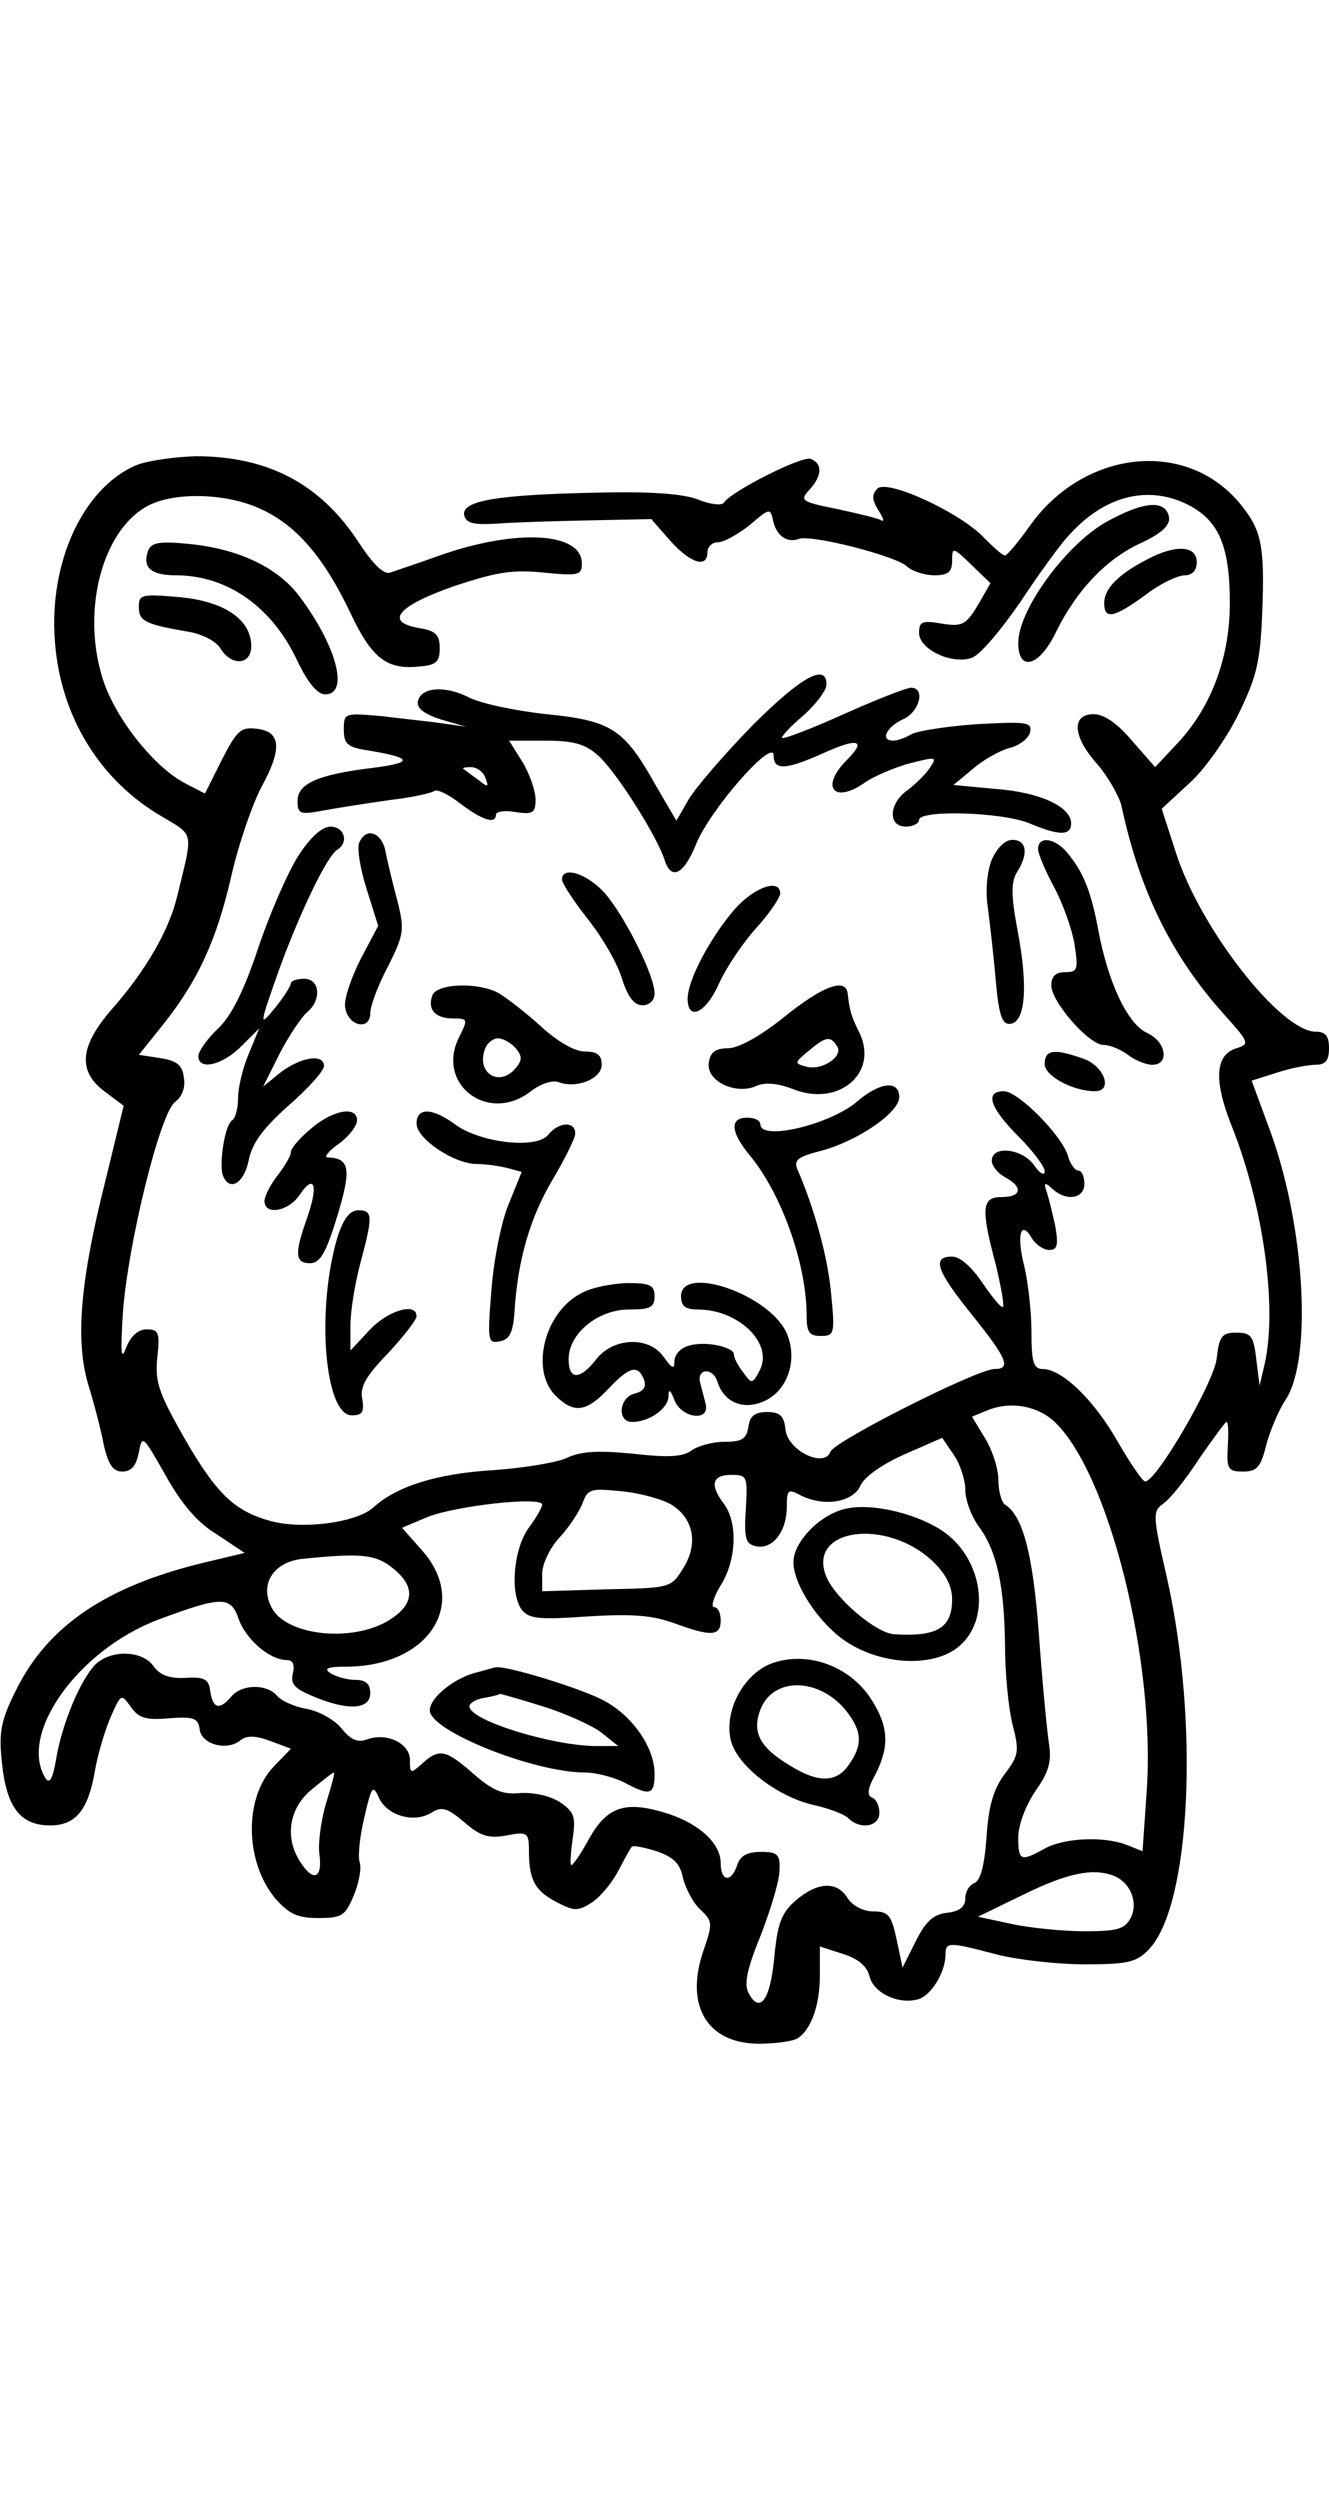
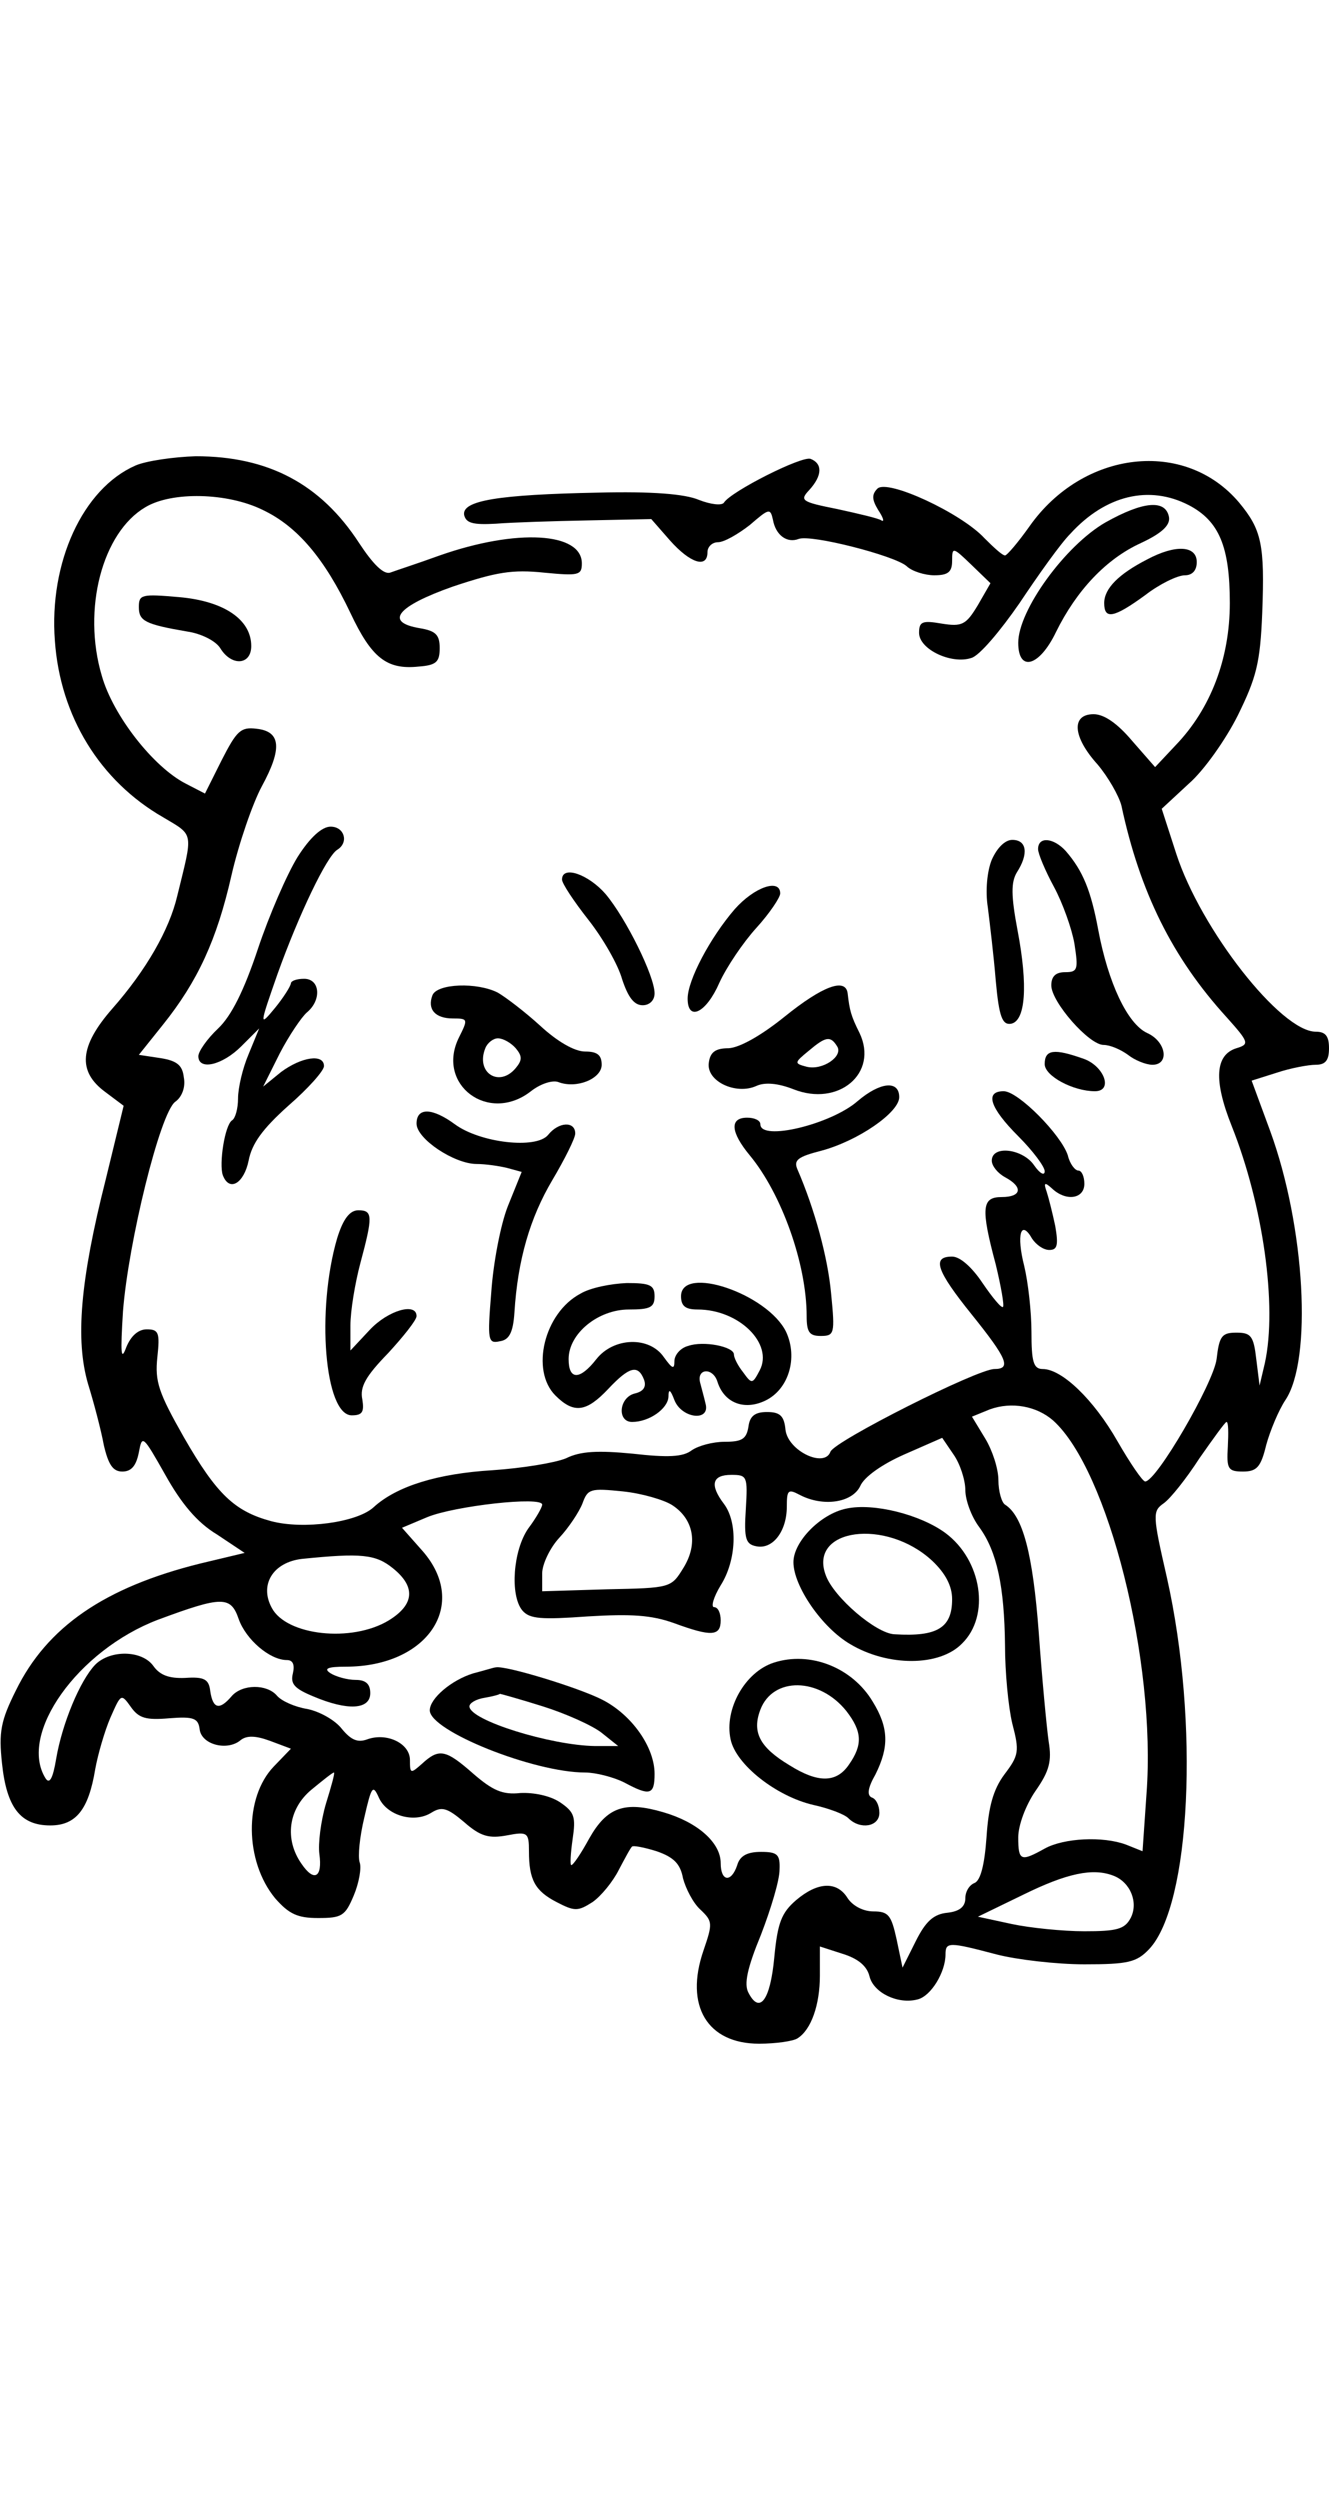
<svg xmlns="http://www.w3.org/2000/svg" version="1.0" width="100%" height="100mm" viewBox="0 0 201 240" preserveAspectRatio="xMidYMid meet">
  <g transform="translate(0,240) scale(0.1,-0.1)" fill="#000000" stroke="none">
    <path d="M205 2386 c-80 -35 -131 -147 -122 -265 8 -114 68 -212 164 -267 47 -28 45 -21 21 -119 -12 -51 -47 -112 -98 -170 -50 -57 -53 -95 -11 -126 l28 -21 -27 -111 c-39 -154 -46 -243 -27 -309 9 -29 20 -71 24 -93 7 -30 14 -40 28 -40 14 0 21 9 25 29 5 27 6 26 40 -34 24 -43 48 -72 78 -90 l42 -28 -67 -16 c-145 -36 -232 -96 -279 -192 -23 -46 -26 -63 -21 -110 7 -67 28 -94 73 -94 39 0 58 24 68 85 4 22 14 57 23 78 16 36 16 37 31 16 12 -17 23 -20 58 -17 37 3 44 0 46 -17 3 -23 42 -33 62 -16 9 7 22 7 44 -1 l32 -12 -26 -27 c-45 -47 -44 -143 2 -199 21 -24 34 -30 65 -30 36 0 41 3 54 34 8 19 12 42 9 50 -3 9 0 39 7 68 11 48 13 50 22 30 12 -27 53 -39 79 -23 16 10 24 8 50 -14 25 -22 38 -25 65 -20 31 6 33 4 33 -24 0 -43 9 -60 42 -77 27 -14 32 -14 54 0 13 9 31 31 40 49 9 17 18 34 20 35 1 2 18 -1 37 -7 26 -9 36 -19 40 -41 4 -15 15 -37 26 -47 19 -18 19 -21 5 -62 -29 -84 6 -141 84 -141 26 0 52 4 58 8 21 13 34 51 34 95 l0 44 34 -11 c23 -7 37 -18 41 -34 6 -25 43 -43 73 -35 20 5 42 41 42 68 0 19 5 19 77 0 31 -8 91 -15 133 -15 66 0 79 3 98 23 63 67 76 342 27 561 -22 96 -22 101 -5 113 10 7 34 37 54 68 21 30 39 55 41 55 3 0 3 -17 2 -37 -2 -34 0 -38 23 -38 21 0 27 7 35 40 6 22 19 53 29 68 41 61 30 262 -23 407 l-28 76 38 12 c21 7 48 12 59 12 15 0 20 7 20 25 0 18 -5 25 -20 25 -53 0 -174 155 -211 269 l-22 68 41 38 c23 20 56 67 74 103 28 57 34 79 37 155 4 104 -1 126 -35 167 -82 97 -236 79 -317 -36 -17 -24 -34 -44 -37 -44 -4 0 -17 12 -31 26 -35 38 -147 90 -162 75 -9 -9 -8 -17 1 -32 8 -12 10 -19 5 -16 -4 3 -34 10 -66 17 -55 11 -58 13 -43 29 20 22 20 40 2 47 -13 5 -120 -49 -131 -66 -3 -5 -20 -3 -38 4 -21 9 -71 13 -152 11 -152 -3 -207 -12 -203 -34 3 -12 13 -15 48 -13 25 2 88 4 140 5 l95 2 28 -32 c31 -35 57 -43 57 -18 0 8 7 15 16 15 9 0 30 12 48 26 29 25 31 26 35 8 4 -23 21 -36 39 -29 19 7 144 -25 163 -41 8 -8 28 -14 42 -14 21 0 27 5 27 22 0 21 1 21 29 -6 l29 -28 -19 -33 c-18 -30 -24 -33 -55 -28 -29 5 -34 3 -34 -14 0 -25 49 -48 79 -38 12 3 44 41 73 83 28 42 62 90 77 105 53 58 119 74 179 43 46 -24 62 -63 62 -148 0 -84 -29 -160 -82 -215 l-31 -33 -35 40 c-22 26 -42 40 -58 40 -34 0 -32 -34 6 -76 16 -19 32 -47 36 -62 28 -131 77 -230 159 -320 34 -38 35 -41 15 -47 -32 -10 -35 -48 -7 -118 47 -118 69 -271 50 -358 l-8 -34 -5 40 c-4 35 -8 40 -30 40 -22 0 -26 -5 -30 -40 -5 -37 -91 -185 -108 -185 -4 0 -23 28 -42 61 -36 63 -84 109 -113 109 -14 0 -17 11 -17 56 0 30 -5 75 -11 100 -12 47 -5 71 12 41 6 -9 17 -17 26 -17 12 0 14 7 9 36 -4 19 -10 43 -13 52 -5 14 -3 15 8 5 21 -20 49 -16 49 7 0 11 -4 20 -9 20 -5 0 -13 10 -16 23 -10 31 -75 97 -97 97 -29 0 -21 -25 22 -68 22 -22 40 -46 40 -53 0 -7 -7 -4 -16 9 -17 25 -64 31 -64 7 0 -8 9 -19 20 -25 28 -15 25 -30 -5 -30 -30 0 -32 -16 -9 -102 8 -33 13 -62 11 -64 -2 -3 -16 14 -31 36 -16 24 -34 40 -46 40 -31 0 -24 -21 30 -88 53 -66 60 -82 34 -82 -26 0 -242 -109 -248 -125 -9 -25 -64 1 -68 33 -2 21 -8 27 -28 27 -18 0 -26 -6 -28 -22 -3 -19 -10 -23 -36 -23 -18 0 -40 -6 -50 -13 -13 -10 -36 -11 -89 -5 -52 5 -79 4 -101 -7 -17 -7 -67 -15 -111 -18 -83 -5 -145 -24 -180 -56 -25 -23 -106 -34 -155 -21 -55 15 -82 40 -132 127 -38 67 -44 84 -40 121 4 37 2 42 -16 42 -13 0 -24 -10 -31 -27 -8 -22 -9 -10 -5 54 8 104 56 300 79 317 10 7 16 22 13 37 -2 18 -10 25 -35 29 l-33 5 36 45 c53 66 82 129 104 226 11 48 32 109 46 135 31 57 29 83 -8 87 -24 3 -30 -3 -53 -48 l-25 -50 -29 15 c-49 25 -110 103 -127 163 -30 101 1 217 66 255 40 24 124 22 177 -4 53 -25 94 -74 133 -156 32 -68 55 -86 103 -81 27 2 32 7 32 28 0 20 -6 26 -30 30 -54 9 -35 33 50 63 66 22 90 26 138 21 52 -5 57 -4 57 14 0 47 -98 53 -215 12 -33 -12 -67 -23 -75 -26 -10 -3 -26 13 -47 45 -58 89 -137 131 -247 131 -33 -1 -75 -7 -91 -14z m1388 -1444 c83 -75 156 -364 141 -564 l-6 -87 -25 10 c-35 13 -94 10 -123 -6 -36 -20 -40 -19 -40 17 0 18 11 48 26 70 21 30 25 45 20 75 -3 21 -10 95 -15 165 -9 119 -24 176 -51 193 -5 3 -10 20 -10 37 0 17 -9 45 -20 63 l-20 33 27 11 c33 12 71 5 96 -17z m-133 -105 c0 -15 9 -40 21 -56 27 -37 38 -90 39 -179 0 -40 5 -93 11 -118 11 -42 10 -48 -12 -77 -17 -23 -24 -49 -27 -95 -3 -42 -9 -65 -18 -69 -8 -3 -14 -13 -14 -23 0 -13 -9 -20 -27 -22 -21 -2 -33 -13 -48 -43 l-20 -40 -9 43 c-8 36 -12 42 -35 42 -15 0 -31 8 -39 20 -16 26 -45 25 -78 -3 -22 -19 -28 -34 -33 -87 -6 -64 -22 -86 -39 -53 -7 13 -2 37 19 88 15 39 28 82 28 98 1 23 -3 27 -28 27 -21 0 -32 -6 -36 -20 -9 -27 -25 -25 -25 3 0 31 -35 62 -87 77 -58 17 -85 8 -112 -40 -12 -22 -24 -40 -27 -40 -2 0 -1 18 2 39 5 34 3 41 -19 56 -15 10 -40 15 -60 14 -27 -3 -42 4 -71 29 -42 37 -52 39 -78 15 -17 -15 -18 -15 -18 6 0 25 -35 42 -65 31 -14 -5 -24 -1 -38 16 -10 13 -33 26 -52 30 -19 3 -39 12 -46 20 -15 18 -53 18 -69 -1 -18 -21 -28 -19 -32 8 -2 18 -9 22 -38 20 -24 -1 -38 4 -48 18 -17 24 -65 25 -88 2 -23 -24 -50 -89 -59 -142 -5 -30 -10 -39 -16 -30 -42 67 49 194 170 240 97 36 110 36 122 1 11 -31 47 -62 73 -62 9 0 12 -7 9 -20 -4 -16 2 -23 31 -35 52 -22 86 -20 86 5 0 14 -7 20 -22 20 -13 0 -30 5 -38 10 -11 7 -5 10 23 10 124 0 187 94 116 175 l-31 35 38 16 c41 17 174 32 174 19 0 -4 -9 -20 -21 -36 -23 -33 -28 -101 -9 -124 11 -13 29 -14 99 -9 66 4 96 2 130 -10 57 -21 71 -20 71 4 0 11 -4 20 -10 20 -5 0 -1 15 10 33 24 38 26 95 5 123 -22 29 -18 44 11 44 24 0 25 -2 22 -52 -3 -45 0 -53 16 -56 25 -5 46 23 46 60 0 25 2 27 19 18 36 -19 80 -12 92 13 6 14 33 33 67 48 l57 25 17 -25 c10 -14 18 -39 18 -54z m-443 -23 c32 -21 39 -58 17 -94 -19 -31 -19 -31 -116 -33 l-98 -3 0 27 c0 14 12 39 26 54 14 15 30 39 35 52 8 22 12 23 61 18 29 -3 63 -13 75 -21z m-423 -95 c35 -28 33 -55 -6 -79 -56 -34 -155 -23 -177 19 -19 35 2 69 46 74 89 9 111 7 137 -14z m-101 -356 c-8 -27 -12 -61 -10 -76 5 -36 -8 -43 -27 -15 -26 37 -20 83 15 112 17 14 32 26 34 26 2 0 -4 -21 -12 -47z m1191 -109 c26 -10 38 -41 26 -64 -9 -17 -21 -20 -70 -20 -32 0 -82 5 -110 11 l-51 11 68 33 c67 33 106 41 137 29z" />
    <path d="M1280 809 c-39 -8 -80 -50 -80 -81 0 -36 43 -99 86 -124 57 -34 135 -34 169 1 43 42 30 126 -25 167 -38 28 -109 46 -150 37z m130 -79 c20 -19 30 -38 30 -58 0 -43 -22 -57 -87 -53 -28 1 -92 56 -104 89 -27 71 91 87 161 22z" />
    <path d="M1170 576 c-43 -14 -75 -70 -65 -116 8 -38 69 -86 125 -99 23 -5 47 -14 53 -20 18 -18 47 -13 47 8 0 11 -5 21 -11 23 -8 3 -7 14 5 35 21 42 20 71 -4 110 -31 52 -95 77 -150 59z m110 -73 c24 -31 25 -51 4 -81 -19 -28 -47 -28 -90 -1 -45 27 -57 50 -44 84 19 50 89 49 130 -2z" />
    <path d="M716 560 c-33 -10 -66 -38 -66 -56 0 -31 157 -94 235 -94 16 0 43 -7 59 -15 39 -21 46 -19 46 13 0 40 -34 89 -79 112 -35 18 -146 52 -161 49 -3 0 -18 -5 -34 -9z m105 -50 c35 -11 75 -29 89 -40 l25 -20 -35 0 c-67 1 -190 39 -190 60 0 5 10 11 23 13 12 2 23 5 23 6 1 0 30 -8 65 -19z" />
    <path d="M1672 2300 c-61 -35 -132 -133 -132 -182 0 -45 32 -36 57 16 31 63 76 111 129 135 32 15 44 27 42 39 -5 27 -39 24 -96 -8z" />
-     <path d="M224 2257 c-9 -25 4 -37 42 -37 78 0 146 -48 184 -130 16 -33 30 -50 42 -50 36 0 18 72 -39 148 -32 43 -90 71 -163 79 -49 5 -61 3 -66 -10z" />
    <path d="M1735 2244 c-43 -22 -65 -44 -65 -66 0 -25 14 -23 62 12 22 17 49 30 60 30 11 0 18 7 18 20 0 25 -32 27 -75 4z" />
    <path d="M210 2172 c0 -21 9 -26 73 -37 21 -3 43 -14 50 -25 17 -28 47 -26 47 3 0 40 -41 68 -109 74 -57 5 -61 4 -61 -15z" />
-     <path d="M1138 1993 c-42 -43 -85 -93 -96 -111 l-19 -33 -31 53 c-48 86 -67 98 -165 108 -47 5 -99 16 -117 25 -37 19 -74 16 -78 -6 -2 -10 10 -19 35 -27 l38 -11 -35 5 c-19 3 -61 7 -92 11 -57 5 -58 5 -58 -20 0 -22 5 -27 38 -32 66 -11 68 -18 7 -26 -84 -10 -115 -24 -115 -50 0 -20 4 -21 37 -15 21 4 66 11 101 16 35 4 66 11 69 14 4 3 21 -5 39 -19 33 -25 54 -32 54 -17 0 5 14 7 30 4 26 -4 30 -1 30 19 0 13 -9 39 -20 57 l-20 32 55 0 c42 0 60 -5 79 -22 27 -23 90 -123 101 -158 10 -32 29 -23 48 24 21 52 116 160 117 134 0 -23 17 -23 75 3 53 24 66 20 36 -10 -42 -42 -19 -68 29 -33 14 9 44 22 67 28 40 10 41 10 28 -9 -7 -10 -23 -25 -34 -33 -27 -20 -28 -54 -1 -54 11 0 20 5 20 10 0 16 126 12 167 -5 45 -19 63 -19 63 0 0 25 -47 47 -114 52 l-64 6 29 24 c16 14 41 28 56 32 16 4 29 15 31 24 3 15 -5 16 -79 12 -45 -3 -90 -10 -100 -15 -10 -6 -22 -10 -28 -10 -20 0 -11 20 14 32 26 11 35 48 13 48 -7 0 -53 -18 -102 -40 -49 -22 -91 -38 -93 -36 -2 2 12 17 32 34 19 17 35 38 35 47 0 33 -39 11 -112 -62z m-404 -79 c6 -15 4 -15 -11 -3 -10 7 -20 15 -22 16 -2 2 3 3 11 3 9 0 19 -7 22 -16z" />
    <path d="M450 1794 c-16 -26 -43 -88 -60 -139 -21 -63 -40 -101 -60 -120 -17 -16 -30 -35 -30 -42 0 -22 36 -14 65 15 l27 27 -16 -39 c-9 -21 -16 -51 -16 -67 0 -15 -4 -30 -9 -33 -11 -7 -20 -66 -14 -83 10 -26 32 -12 39 22 5 26 21 48 60 83 30 26 54 53 54 60 0 19 -34 14 -65 -9 l-27 -22 25 50 c14 27 33 55 41 62 23 19 20 51 -4 51 -11 0 -20 -3 -20 -7 -1 -5 -11 -21 -24 -37 -24 -29 -24 -28 4 52 32 89 74 177 90 187 18 11 11 35 -10 35 -13 0 -31 -16 -50 -46z" />
-     <path d="M543 1815 c-3 -9 2 -40 12 -71 l17 -54 -27 -51 c-14 -28 -25 -60 -23 -72 4 -29 38 -36 38 -9 0 11 12 43 27 71 24 48 25 55 14 99 -7 26 -15 59 -18 75 -6 29 -30 37 -40 12z" />
    <path d="M1500 1790 c-7 -17 -10 -47 -6 -72 3 -24 9 -74 12 -111 5 -55 10 -67 23 -65 22 4 26 57 10 141 -10 53 -10 73 -1 88 18 28 15 49 -7 49 -11 0 -23 -12 -31 -30z" />
    <path d="M1570 1806 c0 -7 11 -33 24 -57 13 -24 27 -63 31 -86 6 -39 5 -43 -14 -43 -14 0 -21 -6 -21 -20 0 -25 57 -90 79 -90 10 0 26 -7 37 -15 10 -8 27 -15 37 -15 26 0 21 35 -8 48 -30 14 -59 76 -74 156 -11 59 -23 89 -49 119 -18 20 -42 23 -42 3z" />
    <path d="M850 1760 c0 -6 18 -33 40 -61 22 -28 45 -68 51 -90 9 -27 18 -39 31 -39 10 0 18 7 18 18 0 26 -43 113 -74 150 -26 30 -66 44 -66 22z" />
    <path d="M1111 1715 c-37 -43 -71 -107 -71 -135 0 -35 28 -22 48 24 11 24 36 61 56 83 20 22 36 46 36 52 0 23 -39 10 -69 -24z" />
    <path d="M654 1585 c-8 -21 4 -35 31 -35 23 0 23 -1 9 -29 -35 -71 45 -131 109 -81 14 11 32 17 41 14 28 -11 66 5 66 26 0 15 -7 20 -25 20 -16 0 -42 15 -68 39 -23 21 -52 43 -64 50 -31 16 -92 14 -99 -4z m126 -80 c10 -12 10 -18 0 -30 -25 -30 -61 -7 -46 30 3 8 12 15 19 15 8 0 20 -7 27 -15z" />
    <path d="M1187 1553 c-36 -29 -68 -47 -85 -48 -20 0 -28 -6 -30 -22 -4 -28 41 -49 72 -35 13 6 33 4 56 -5 68 -27 129 24 100 85 -13 26 -15 34 -18 60 -3 24 -38 11 -95 -35z m79 -45 c10 -15 -22 -37 -46 -31 -19 5 -19 6 3 24 26 22 33 23 43 7z" />
    <path d="M1580 1481 c0 -18 43 -41 76 -41 28 0 14 38 -17 49 -45 16 -59 14 -59 -8z" />
    <path d="M1297 1425 c-40 -35 -147 -61 -147 -35 0 6 -9 10 -20 10 -27 0 -25 -22 4 -57 48 -58 86 -164 86 -243 0 -24 4 -30 21 -30 21 0 22 3 16 64 -5 55 -25 128 -51 188 -6 14 1 19 36 28 56 15 118 58 118 81 0 26 -29 23 -63 -6z" />
-     <path d="M471 1384 c-17 -14 -31 -30 -31 -36 0 -5 -9 -21 -20 -35 -11 -14 -20 -32 -20 -39 0 -22 36 -16 53 9 22 33 29 16 12 -33 -20 -56 -19 -70 4 -70 15 0 24 15 41 71 22 72 19 88 -15 89 -5 0 2 10 18 21 15 11 27 27 27 35 0 22 -36 16 -69 -12z" />
    <path d="M630 1391 c0 -23 57 -61 91 -61 13 0 34 -3 46 -6 l22 -6 -21 -52 c-11 -28 -22 -86 -25 -130 -6 -73 -5 -78 13 -74 14 2 20 13 22 43 5 81 24 144 57 200 19 32 35 64 35 71 0 19 -25 18 -41 -2 -18 -22 -103 -12 -141 16 -34 25 -58 26 -58 1z" />
    <path d="M510 1218 c-32 -109 -19 -268 22 -268 16 0 19 5 16 24 -4 19 5 35 39 70 23 25 43 50 43 56 0 21 -43 9 -71 -21 l-29 -31 0 38 c0 22 7 64 15 94 19 71 19 80 -3 80 -13 0 -23 -13 -32 -42z" />
    <path d="M878 1134 c-55 -29 -76 -116 -38 -154 28 -28 47 -25 80 10 32 34 45 37 54 14 4 -11 -1 -18 -14 -21 -24 -6 -27 -43 -4 -43 26 0 54 20 55 38 0 13 3 11 9 -5 11 -28 55 -33 47 -5 -2 9 -6 23 -8 31 -6 22 19 24 26 2 10 -32 40 -44 72 -29 36 17 50 65 32 104 -28 58 -159 102 -159 54 0 -15 7 -20 25 -20 63 0 115 -52 94 -92 -11 -21 -12 -21 -25 -3 -8 10 -14 22 -14 27 0 12 -46 21 -69 13 -12 -3 -21 -14 -21 -23 0 -13 -3 -12 -16 6 -22 32 -76 30 -102 -3 -25 -32 -42 -32 -42 0 0 39 45 75 91 75 32 0 39 3 39 20 0 17 -7 20 -42 20 -24 -1 -55 -7 -70 -16z" />
  </g>
</svg>